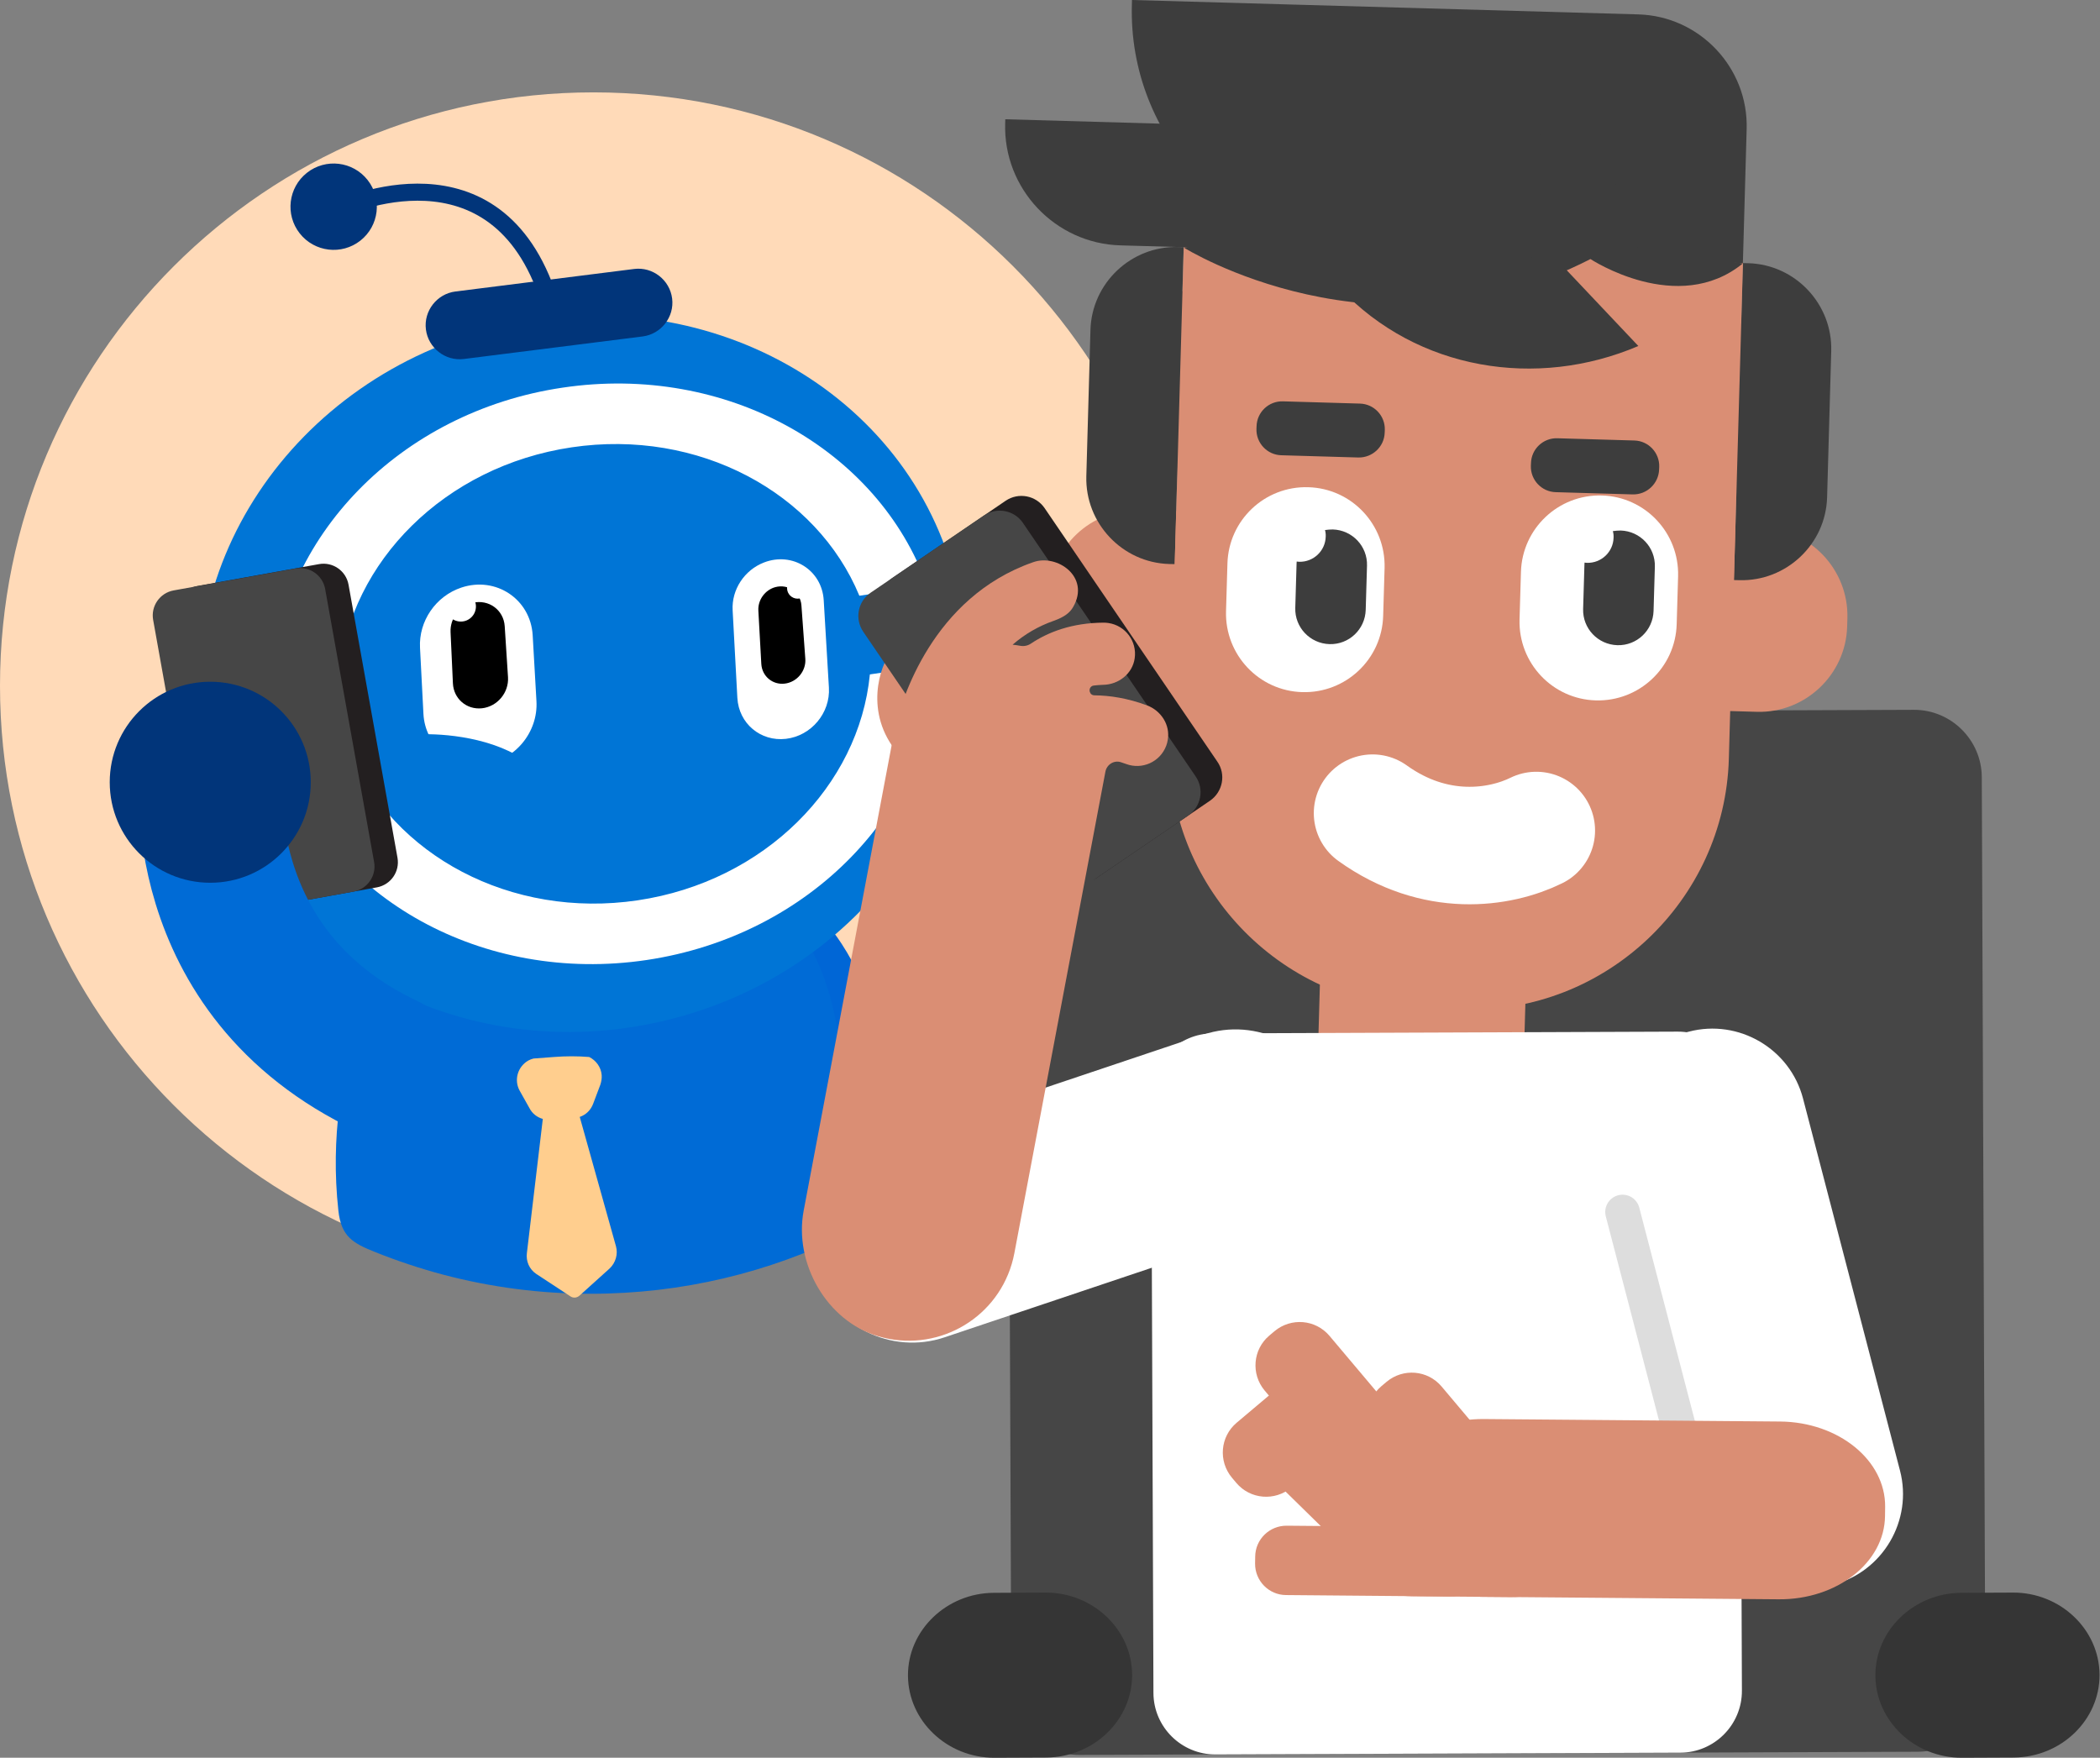
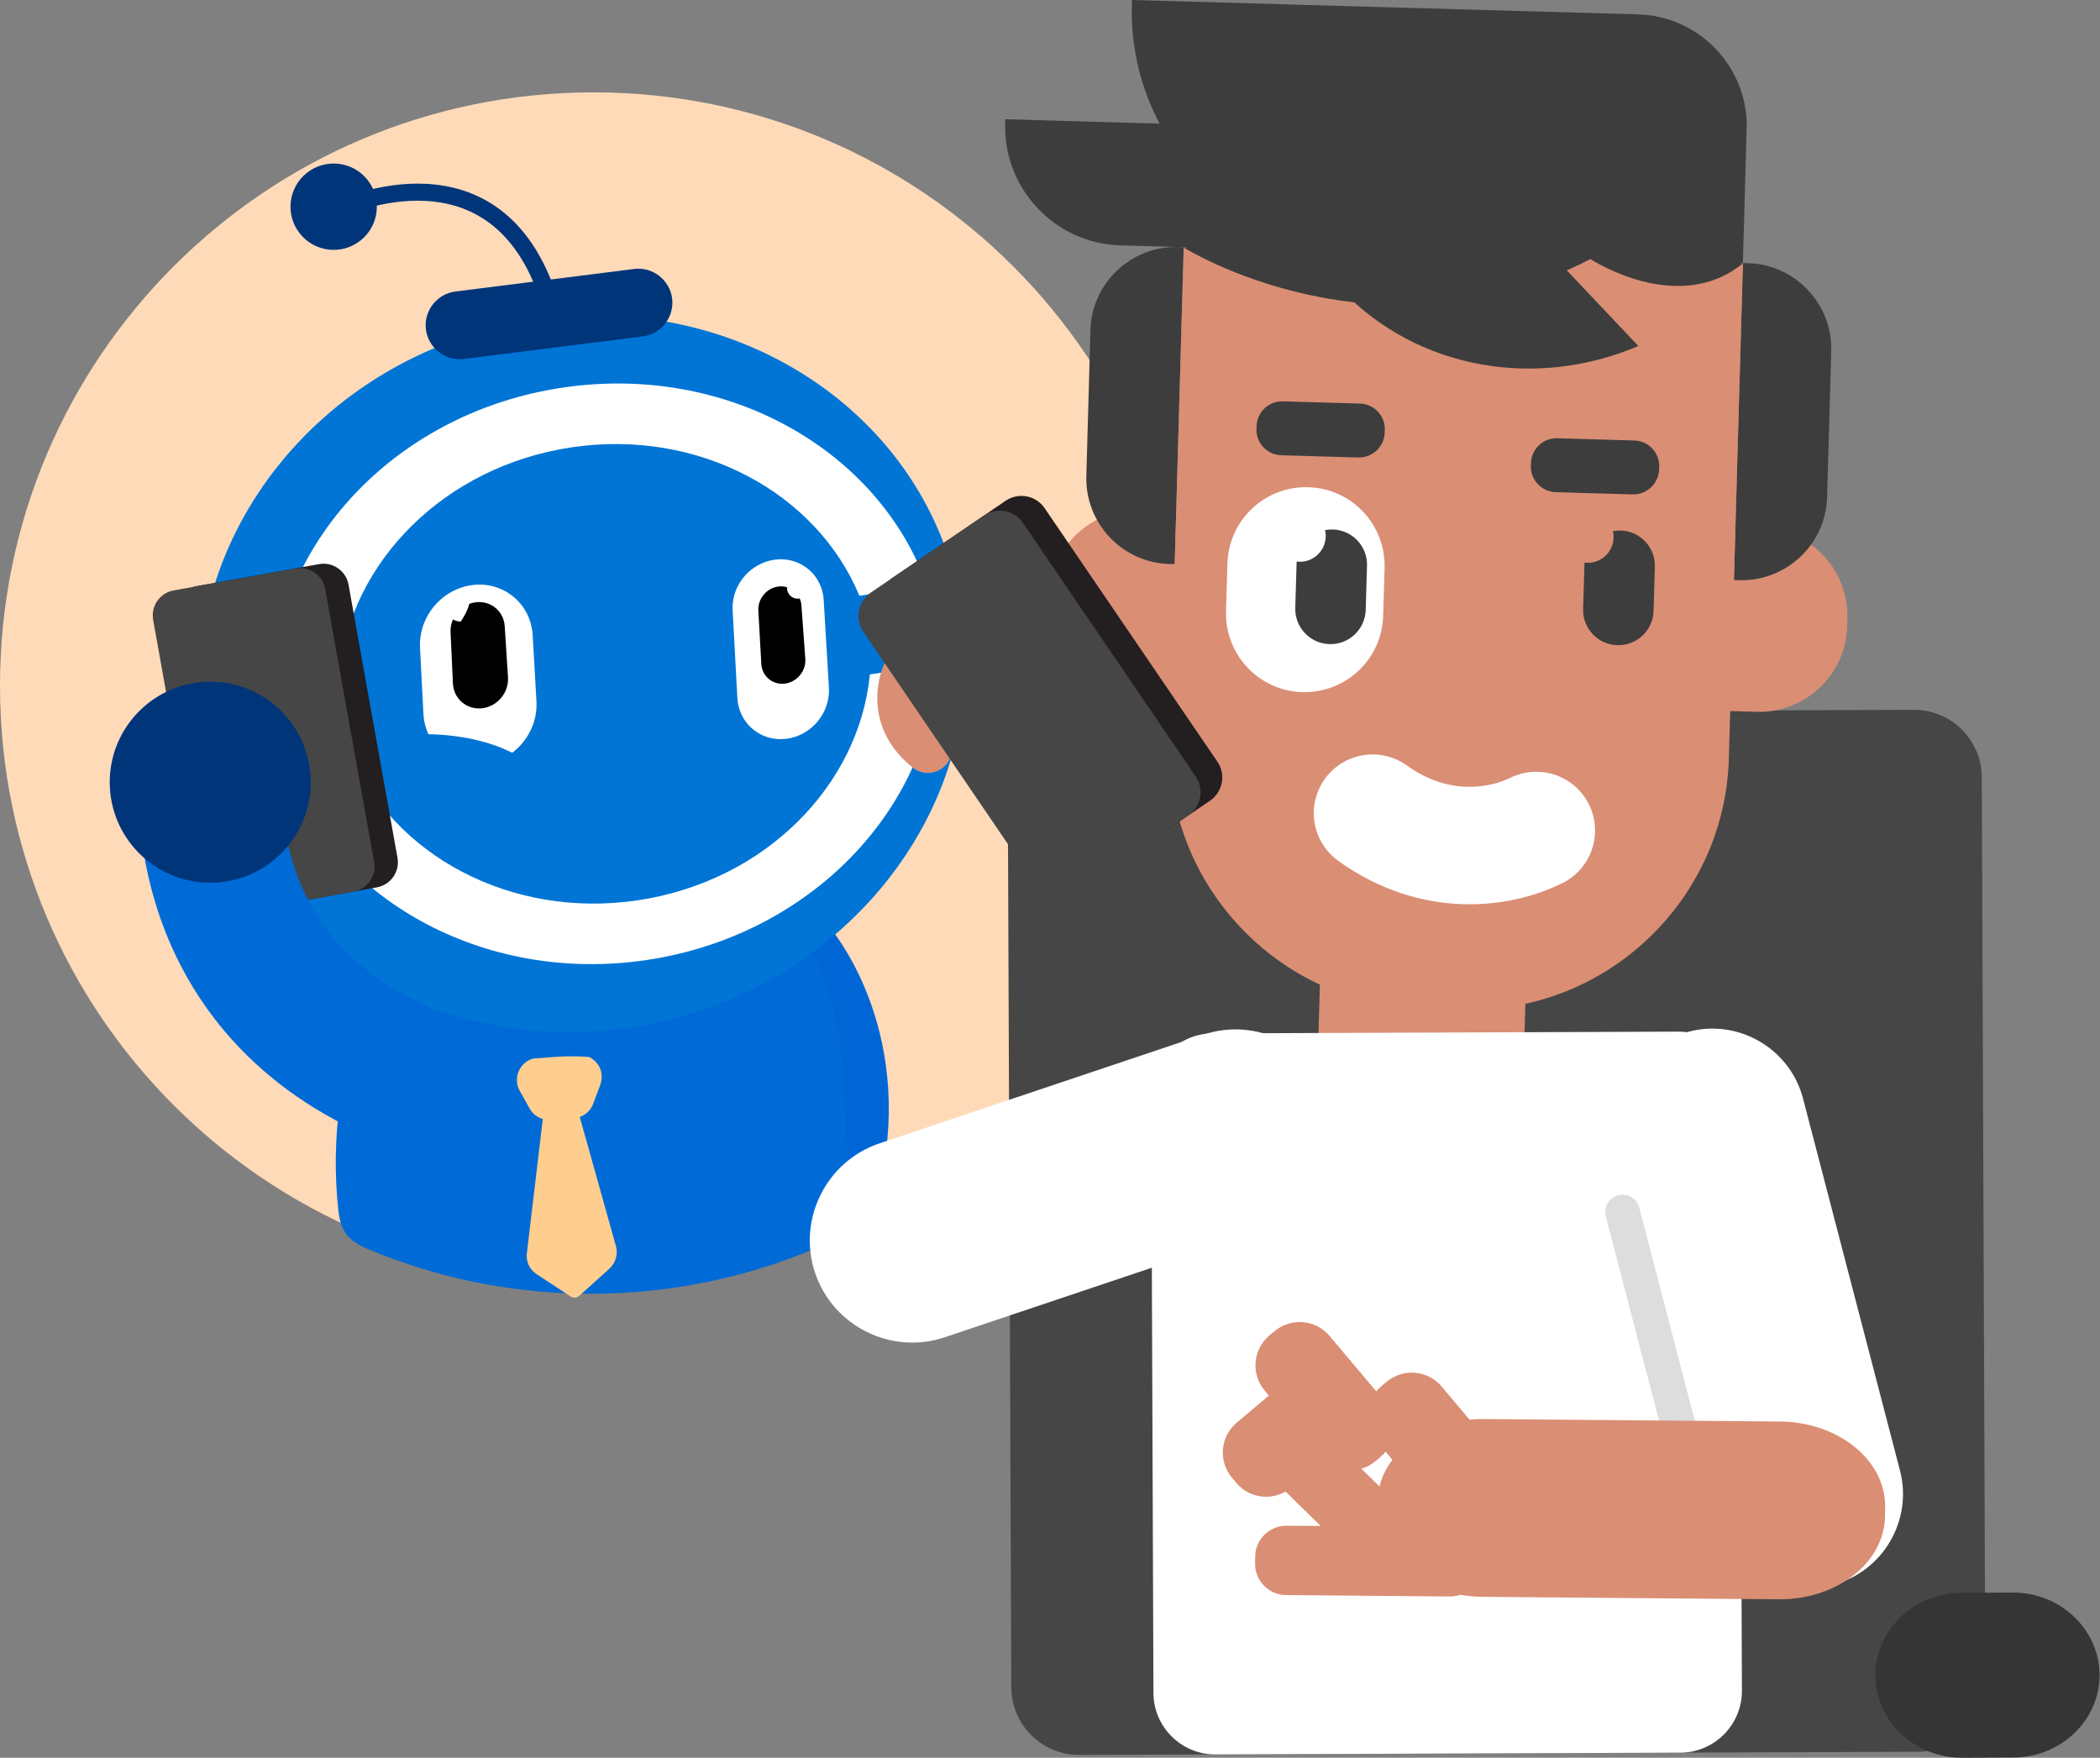
<svg xmlns="http://www.w3.org/2000/svg" width="178" height="149" viewBox="0 0 178 149" fill="none">
  <rect x="0" y="0" width="178" height="149" fill="#808080" stroke="none" />
  <path d="M50.3 108.43C78.08 108.43 100.6 85.91 100.6 58.13C100.6 30.35 78.08 7.83 50.3 7.83C22.52 7.83 0 30.35 0 58.13C0 85.91 22.52 108.43 50.3 108.43Z" fill="#FFDAB8" />
  <path d="M65.57 82.779C65.57 82.779 70.93 89.339 68.29 99.579" stroke="#0066D6" stroke-width="12.632" stroke-miterlimit="10" stroke-linecap="round" />
  <path d="M67.151 78.109C62.831 72.978 32.851 80.778 32.851 80.778C32.851 80.778 27.301 90.049 28.681 102.619C28.921 104.819 29.901 105.379 31.811 106.139C33.681 106.889 35.611 107.529 37.561 108.049C41.641 109.129 45.851 109.669 50.071 109.669C57.851 109.669 65.201 107.849 71.731 104.629C72.001 91.019 71.371 83.118 67.151 78.109Z" fill="#006BD6" />
  <path d="M56.456 86.491C73.956 82.26 84.963 65.674 81.039 49.446C77.115 33.218 59.748 23.493 42.248 27.724C24.747 31.955 13.741 48.54 17.665 64.768C21.588 80.996 38.956 90.722 56.456 86.491Z" fill="#0075D6" />
  <path d="M48.451 37.919C59.221 36.319 69.221 41.759 72.841 50.499L78.581 49.649C74.461 38.109 61.581 30.789 47.691 32.859C33.811 34.909 23.611 45.659 23.031 57.899L28.771 57.049C29.691 47.639 37.681 39.519 48.451 37.919Z" fill="white" />
  <path d="M54.052 76.318C43.292 77.918 33.282 72.478 29.662 63.738L23.922 64.588C28.042 76.128 40.922 83.448 54.812 81.378C68.702 79.308 78.892 68.568 79.472 56.318L73.732 57.168C72.812 66.598 64.822 74.718 54.052 76.318Z" fill="white" />
  <path d="M53.751 22.8L38.601 24.71C37.031 24.91 35.901 26.36 36.101 27.93C36.301 29.5 37.751 30.63 39.321 30.43L54.471 28.52C56.041 28.32 57.171 26.87 56.971 25.3C56.771 23.73 55.321 22.6 53.751 22.8Z" fill="#01357A" />
  <path d="M30.547 20.396C32.135 19.146 32.408 16.845 31.158 15.257C29.907 13.669 27.606 13.395 26.018 14.646C24.43 15.896 24.156 18.198 25.407 19.785C26.658 21.373 28.959 21.647 30.547 20.396Z" fill="#01357A" />
  <path d="M28.371 17.879C28.371 17.879 41.141 11.549 46.091 24.149" stroke="#01357A" stroke-width="1.448" stroke-miterlimit="10" />
  <path d="M35.601 54.909C35.481 52.649 36.941 50.529 39.101 49.809C42.031 48.829 44.971 50.789 45.151 53.849L45.471 59.439C45.621 62.089 43.621 64.489 40.981 64.799C38.321 65.109 36.031 63.179 35.891 60.509L35.601 54.909Z" fill="white" />
  <path d="M38.19 53.579C38.14 52.429 38.94 51.369 40.07 51.099C41.42 50.779 42.69 51.699 42.78 53.079L43.06 57.409C43.14 58.719 42.15 59.899 40.85 60.039C39.55 60.179 38.45 59.229 38.39 57.929L38.19 53.579Z" fill="black" />
  <path d="M62.1 51.739C62 49.979 63.1 48.319 64.76 47.679C67.17 46.749 69.67 48.329 69.82 50.879L70.26 58.289C70.39 60.439 68.76 62.379 66.62 62.629C64.47 62.879 62.62 61.329 62.5 59.159L62.1 51.739Z" fill="white" />
  <path d="M64.28 51.759C64.23 50.859 64.84 50.009 65.72 49.769C66.81 49.479 67.85 50.209 67.93 51.319L68.26 55.839C68.34 56.879 67.55 57.829 66.51 57.949C65.48 58.069 64.59 57.319 64.53 56.279L64.28 51.759Z" fill="black" />
  <path d="M45.362 65.15C42.672 62.66 38.142 62.21 35.962 62.24L34.352 65.61L42.922 67.26C45.032 67.63 48.052 67.63 45.362 65.15Z" fill="#0075D6" />
-   <path d="M39.061 52.689C39.768 52.689 40.341 52.116 40.341 51.409C40.341 50.702 39.768 50.129 39.061 50.129C38.354 50.129 37.781 50.702 37.781 51.409C37.781 52.116 38.354 52.689 39.061 52.689Z" fill="white" />
+   <path d="M39.061 52.689C40.341 50.702 39.768 50.129 39.061 50.129C38.354 50.129 37.781 50.702 37.781 51.409C37.781 52.116 38.354 52.689 39.061 52.689Z" fill="white" />
  <path d="M67.611 50.749C68.108 50.749 68.511 50.346 68.511 49.849C68.511 49.352 68.108 48.949 67.611 48.949C67.114 48.949 66.711 49.352 66.711 49.849C66.711 50.346 67.114 50.749 67.611 50.749Z" fill="white" />
  <path fill-rule="evenodd" clip-rule="evenodd" d="M31.952 75.219L21.612 77.079C20.442 77.289 19.322 76.509 19.112 75.339L14.962 52.189C14.752 51.019 15.532 49.899 16.702 49.679L27.042 47.819C28.212 47.609 29.332 48.389 29.542 49.559L33.692 72.709C33.902 73.889 33.122 74.999 31.952 75.219Z" fill="#231F20" />
  <path fill-rule="evenodd" clip-rule="evenodd" d="M29.971 75.579L19.631 77.439C18.461 77.648 17.341 76.868 17.131 75.698L12.981 52.548C12.771 51.379 13.551 50.258 14.721 50.048L25.061 48.188C26.231 47.978 27.351 48.758 27.561 49.928L31.711 73.079C31.921 74.239 31.141 75.359 29.971 75.579Z" fill="#464646" />
  <path d="M17.9 65.35C17.9 65.35 15.87 82.39 32.85 90.38" stroke="#006BD6" stroke-width="12.146" stroke-miterlimit="10" stroke-linecap="round" />
  <path d="M17.821 74.829C22.526 74.829 26.341 71.014 26.341 66.309C26.341 61.604 22.526 57.789 17.821 57.789C13.115 57.789 9.301 61.604 9.301 66.309C9.301 71.014 13.115 74.829 17.821 74.829Z" fill="#01357A" />
  <path d="M162.57 148.49L91.47 148.76C88.32 148.77 85.73 146.2 85.72 143.05L85.42 66.19C85.41 63.04 87.98 60.45 91.13 60.44L162.23 60.17C165.38 60.16 167.97 62.73 167.98 65.88L168.28 142.74C168.29 145.89 165.72 148.48 162.57 148.49Z" fill="#464646" />
  <path d="M120.069 102.51C115.269 102.37 111.459 98.34 111.589 93.54L112.029 78.11C112.169 73.31 116.199 69.5 120.999 69.63C125.799 69.77 129.609 73.8 129.479 78.6L129.039 94.03C128.909 98.83 124.869 102.65 120.069 102.51Z" fill="#DA8E74" />
  <mask id="mask0_4780_2716" style="mask-type:luminance" maskUnits="userSpaceOnUse" x="95" y="14" width="61" height="28">
-     <path d="M155.601 16.406L96.484 14.727L95.76 40.226L154.876 41.906L155.601 16.406Z" fill="white" />
-   </mask>
+     </mask>
  <g mask="url(#mask0_4780_2716)">
    <path d="M128.01 88.38L115.5 88.02C104.52 87.71 95.79 78.47 96.11 67.49L97.03 34.92C97.34 23.94 106.58 15.21 117.56 15.53L130.07 15.89C141.05 16.2 149.78 25.44 149.46 36.42L148.54 68.99C148.23 79.97 138.99 88.69 128.01 88.38Z" fill="#3D3D3D" />
  </g>
  <path d="M148.909 60.339L96.139 58.839C92.039 58.719 88.789 55.279 88.899 51.179L88.919 50.479C89.039 46.379 92.479 43.129 96.579 43.239L149.349 44.739C153.449 44.859 156.699 48.299 156.589 52.399L156.569 53.099C156.459 57.199 153.009 60.459 148.909 60.339Z" fill="#DA8E74" />
  <path d="M116.42 37.739L109.98 38.779C108.8 38.969 107.67 38.159 107.48 36.979L107.44 36.759C107.25 35.579 108.06 34.449 109.24 34.259L115.68 33.219C116.86 33.029 117.99 33.839 118.18 35.019L118.22 35.239C118.42 36.419 117.61 37.549 116.42 37.739Z" fill="#4B4B4B" />
  <path d="M130.15 38.131L136.52 39.541C137.69 39.801 138.86 39.051 139.12 37.881L139.17 37.671C139.43 36.501 138.68 35.331 137.51 35.071L131.14 33.661C129.97 33.401 128.8 34.151 128.54 35.321L128.49 35.531C128.24 36.701 128.98 37.871 130.15 38.131Z" fill="#4B4B4B" />
  <path d="M99.569 47.82L99.109 47.81C95.129 47.7 91.969 44.35 92.079 40.37L92.429 27.97C92.539 23.99 95.889 20.83 99.869 20.94L100.329 20.95L99.569 47.82Z" fill="#3D3D3D" />
  <path d="M146.969 49.171L147.429 49.181C151.409 49.291 154.759 46.131 154.869 42.151L155.219 29.751C155.329 25.771 152.169 22.421 148.189 22.311L147.729 22.301L146.969 49.171Z" fill="#3D3D3D" />
  <path d="M124.03 85.579L120.43 85.479C108.38 85.139 98.8 74.999 99.14 62.939L100.34 20.829C100.51 14.679 105.69 9.789 111.85 9.959L136.87 10.669C143.02 10.839 147.91 16.019 147.74 22.179L146.54 64.329C146.19 76.359 136.07 85.929 124.03 85.579Z" fill="#DA8E74" />
  <path d="M147.73 22.3L115.77 21.39C104.54 21.07 95.62 11.62 95.94 0.4L95.95 0L138.87 1.22C144.07 1.37 148.2 5.74 148.05 10.94L147.73 22.3Z" fill="#3D3D3D" />
  <path d="M137.29 21.999L94.96 20.799C89.43 20.639 85.04 15.989 85.2 10.469L85.21 10.109L130.9 11.409C134.58 11.509 137.5 14.609 137.39 18.279L137.29 21.999Z" fill="#3D3D3D" />
  <path fill-rule="evenodd" clip-rule="evenodd" d="M110.89 41.3C114.57 41.4 117.46 44.47 117.36 48.15L117.24 52.2C117.14 55.88 114.07 58.77 110.39 58.67C106.71 58.57 103.82 55.5 103.92 51.82L104.04 47.77C104.14 44.09 107.21 41.19 110.89 41.3Z" fill="white" />
-   <path fill-rule="evenodd" clip-rule="evenodd" d="M135.769 42.001C139.449 42.101 142.339 45.171 142.239 48.851L142.119 52.901C142.019 56.581 138.949 59.471 135.269 59.371C131.589 59.271 128.699 56.201 128.799 52.521L128.919 48.471C129.029 44.801 132.089 41.901 135.769 42.001Z" fill="white" />
  <path fill-rule="evenodd" clip-rule="evenodd" d="M112.97 44.881C114.62 44.931 115.92 46.301 115.87 47.951L115.76 51.701C115.71 53.351 114.34 54.651 112.69 54.601C111.04 54.551 109.74 53.181 109.79 51.531L109.9 47.781L109.91 47.601C109.98 47.611 110.05 47.611 110.12 47.621C111.33 47.651 112.34 46.701 112.37 45.491C112.38 45.301 112.36 45.111 112.31 44.931C112.52 44.901 112.75 44.881 112.97 44.881Z" fill="#3D3D3D" />
  <path fill-rule="evenodd" clip-rule="evenodd" d="M137.369 44.971C139.019 45.021 140.319 46.391 140.269 48.041L140.159 51.791C140.109 53.441 138.739 54.741 137.089 54.691C135.439 54.641 134.139 53.271 134.189 51.621L134.299 47.871L134.309 47.691C134.379 47.701 134.449 47.701 134.519 47.711C135.729 47.741 136.739 46.791 136.769 45.581C136.779 45.391 136.759 45.201 136.709 45.021C136.929 44.991 137.149 44.971 137.369 44.971Z" fill="#3D3D3D" />
  <path d="M100.33 20.979C100.33 20.979 116.69 31.259 134.81 21.959C134.81 21.959 142.2 26.839 147.73 22.329L120.65 18.289L100.33 20.979Z" fill="#3D3D3D" />
  <path fill-rule="evenodd" clip-rule="evenodd" d="M111.109 21.26C111.829 22.39 112.659 23.47 113.609 24.47C120.139 31.38 130.259 33.01 138.869 29.33L131.799 21.85L111.109 21.26Z" fill="#3D3D3D" />
  <path d="M115.129 38.781L108.609 38.591C107.409 38.561 106.459 37.551 106.499 36.351L106.509 36.131C106.539 34.931 107.549 33.981 108.749 34.021L115.269 34.211C116.469 34.241 117.419 35.251 117.379 36.451L117.369 36.671C117.339 37.861 116.329 38.811 115.129 38.781Z" fill="#3D3D3D" />
  <path d="M138.389 41.91L131.869 41.72C130.669 41.69 129.719 40.68 129.759 39.48L129.769 39.26C129.799 38.06 130.809 37.11 132.009 37.15L138.529 37.34C139.729 37.37 140.679 38.38 140.639 39.58L140.629 39.8C140.589 40.99 139.589 41.94 138.389 41.91Z" fill="#3D3D3D" />
  <path d="M130.22 70.4C127.13 71.92 121.66 72.75 116.34 68.93" stroke="white" stroke-width="9.96" stroke-linecap="round" stroke-linejoin="round" />
  <path d="M107.498 104.15L80.068 113.36C75.548 114.88 70.608 112.42 69.088 107.9C67.568 103.38 70.028 98.439 74.548 96.919L101.978 87.71C106.498 86.189 111.438 88.65 112.958 93.169C114.478 97.7 112.018 102.64 107.498 104.15Z" fill="white" />
  <path d="M103.018 148.719L142.438 148.569C145.318 148.559 147.658 146.199 147.648 143.319L147.458 92.659C147.448 89.779 145.088 87.439 142.208 87.449L102.788 87.599C99.908 87.609 97.568 89.969 97.578 92.849L97.768 143.509C97.778 146.389 100.138 148.729 103.018 148.719Z" fill="white" />
  <path d="M136.148 97.469L144.368 129.009C145.468 133.229 149.818 135.779 154.038 134.679L155.378 134.329C159.598 133.229 162.148 128.879 161.048 124.659L152.828 93.119C151.728 88.899 147.378 86.349 143.158 87.449L141.818 87.799C137.598 88.909 135.048 93.259 136.148 97.469Z" fill="white" />
  <path d="M137.529 102.738L142.259 120.888" stroke="#DDDDDD" stroke-width="2.933" stroke-miterlimit="10" stroke-linecap="round" />
  <path d="M116.758 127.349L116.748 128.139C116.718 132.079 120.698 135.309 125.638 135.359L150.758 135.569C155.708 135.609 159.738 132.449 159.778 128.509L159.788 127.719C159.818 123.779 155.838 120.549 150.898 120.499L125.778 120.289C120.828 120.249 116.788 123.409 116.758 127.349Z" fill="#DA8E74" />
-   <path d="M128.181 120.67L119.801 120.6C115.781 120.57 112.501 123.8 112.461 127.81V127.97C112.431 131.99 115.661 135.27 119.671 135.31L128.051 135.38C132.071 135.41 135.351 132.18 135.391 128.17V128.01C135.421 123.99 132.191 120.7 128.181 120.67Z" fill="#DA8E74" />
  <path d="M117.412 118.84L112.692 113.24C111.512 111.84 109.432 111.67 108.032 112.84L107.592 113.21C106.192 114.39 106.022 116.47 107.192 117.87L111.912 123.47C113.092 124.87 115.172 125.04 116.572 123.87L117.012 123.5C118.412 122.32 118.582 120.23 117.412 118.84Z" fill="#DA8E74" />
  <path d="M115.452 116.721L115.082 116.281C113.902 114.881 111.822 114.711 110.422 115.881L104.822 120.601C103.422 121.781 103.252 123.861 104.422 125.261L104.792 125.701C105.972 127.101 108.052 127.271 109.452 126.101L115.052 121.381C116.452 120.201 116.632 118.121 115.452 116.721Z" fill="#DA8E74" />
  <path d="M122.953 129.45L109.063 129.33C107.603 129.32 106.403 130.49 106.393 131.95L106.383 132.54C106.373 134 107.543 135.2 109.003 135.21L122.893 135.33C124.353 135.34 125.553 134.17 125.563 132.71L125.573 132.12C125.593 130.66 124.413 129.46 122.953 129.45Z" fill="#DA8E74" />
  <path d="M121.332 130.32L111.662 120.84C110.622 119.82 108.942 119.83 107.922 120.88L107.503 121.301C106.483 122.341 106.492 124.021 107.542 125.041L117.213 134.521C118.253 135.541 119.933 135.53 120.953 134.48L121.372 134.06C122.392 133.02 122.372 131.35 121.332 130.32Z" fill="#DA8E74" />
  <path d="M126.912 123.131L122.192 117.531C121.012 116.131 118.932 115.961 117.532 117.131L117.092 117.501C115.692 118.681 115.522 120.761 116.692 122.161L121.412 127.761C122.592 129.161 124.672 129.331 126.072 128.161L126.512 127.791C127.912 126.621 128.092 124.531 126.912 123.131Z" fill="#DA8E74" />
  <path fill-rule="evenodd" clip-rule="evenodd" d="M79.318 65.41C78.668 65.64 77.938 65.52 77.398 65.09C73.368 61.91 74.178 57.63 75.168 55.81C75.708 54.83 76.928 54.47 77.918 55C78.888 55.53 79.258 56.75 78.738 57.73C78.538 58.13 77.678 60.15 79.908 61.91C80.788 62.6 80.938 63.88 80.248 64.76C79.998 65.05 79.678 65.28 79.318 65.41Z" fill="#DA8E74" />
  <path fill-rule="evenodd" clip-rule="evenodd" d="M102.569 67.87L92.969 74.41C91.879 75.15 90.399 74.87 89.659 73.78L75.009 52.3C74.269 51.21 74.549 49.73 75.639 48.99L85.239 42.45C86.329 41.71 87.809 41.99 88.549 43.08L103.189 64.57C103.929 65.64 103.649 67.12 102.569 67.87Z" fill="#231F20" />
  <path fill-rule="evenodd" clip-rule="evenodd" d="M100.719 69.13L91.119 75.67C90.029 76.41 88.549 76.13 87.809 75.04L73.169 53.55C72.429 52.46 72.709 50.98 73.799 50.24L83.399 43.7C84.489 42.96 85.969 43.24 86.709 44.33L101.349 65.82C102.089 66.9 101.809 68.38 100.719 69.13Z" fill="#464646" />
-   <path fill-rule="evenodd" clip-rule="evenodd" d="M97.219 59.791C95.569 59.181 94.059 58.951 92.759 58.941C92.619 58.941 92.489 58.871 92.419 58.751V58.741C92.299 58.551 92.349 58.291 92.539 58.171C92.589 58.141 92.649 58.111 92.719 58.111C92.969 58.081 93.229 58.061 93.509 58.051C94.819 58.031 95.999 57.101 96.179 55.801C96.389 54.361 95.389 53.021 93.949 52.811C93.819 52.791 93.689 52.781 93.559 52.781C90.879 52.791 88.849 53.571 87.359 54.571C87.099 54.741 86.779 54.801 86.469 54.741C86.259 54.701 86.039 54.671 85.829 54.651C86.849 53.761 88.019 53.081 89.299 52.631L89.329 52.621C90.219 52.301 90.689 51.941 90.969 51.441C92.429 48.891 89.599 46.941 87.589 47.651L87.559 47.661C78.999 50.651 76.419 59.391 75.909 61.531L75.899 61.551C75.839 61.791 75.809 61.951 75.799 62.001L68.119 102.631C67.279 107.091 70.089 111.991 74.439 113.271C79.259 114.701 84.329 111.961 85.759 107.141C85.849 106.841 85.919 106.541 85.979 106.231L93.699 65.401C93.819 64.801 94.429 64.421 95.009 64.611C95.149 64.661 95.299 64.711 95.449 64.761C96.809 65.271 98.329 64.591 98.849 63.221C98.909 63.061 98.959 62.891 98.979 62.721C99.209 61.461 98.419 60.241 97.219 59.791Z" fill="#DA8E74" />
  <path fill-rule="evenodd" clip-rule="evenodd" d="M45.47 107.999L48.32 109.869C48.57 110.059 48.91 110.029 49.14 109.809L51.67 107.529C52.18 107.049 52.4 106.309 52.21 105.639L49.14 94.679C49.67 94.499 50.09 94.089 50.29 93.529L50.89 91.939C50.97 91.689 51.02 91.419 51 91.139C50.95 90.459 50.52 89.889 49.94 89.599C48.96 89.519 47.96 89.519 46.95 89.599L45.22 89.729C45.06 89.769 44.91 89.829 44.78 89.899C43.89 90.409 43.54 91.539 44.05 92.459L44.88 93.939C45.12 94.399 45.52 94.709 46.01 94.849L44.66 106.219C44.57 106.899 44.86 107.599 45.47 107.999Z" fill="#FFCE8E" />
  <path d="M170.676 148.981L166.305 149C162.286 149.019 158.981 145.878 158.961 142.037C158.941 138.196 162.227 135.037 166.246 135.019L170.617 135C174.636 134.981 177.941 138.122 177.961 141.963C177.98 145.804 174.705 148.963 170.676 148.981Z" fill="#353535" />
-   <path d="M88.676 148.981L84.305 149C80.286 149.019 76.981 145.878 76.961 142.037C76.942 138.196 80.227 135.037 84.246 135.019L88.617 135C92.636 134.981 95.941 138.122 95.961 141.963C95.98 145.804 92.705 148.963 88.676 148.981Z" fill="#353535" />
</svg>